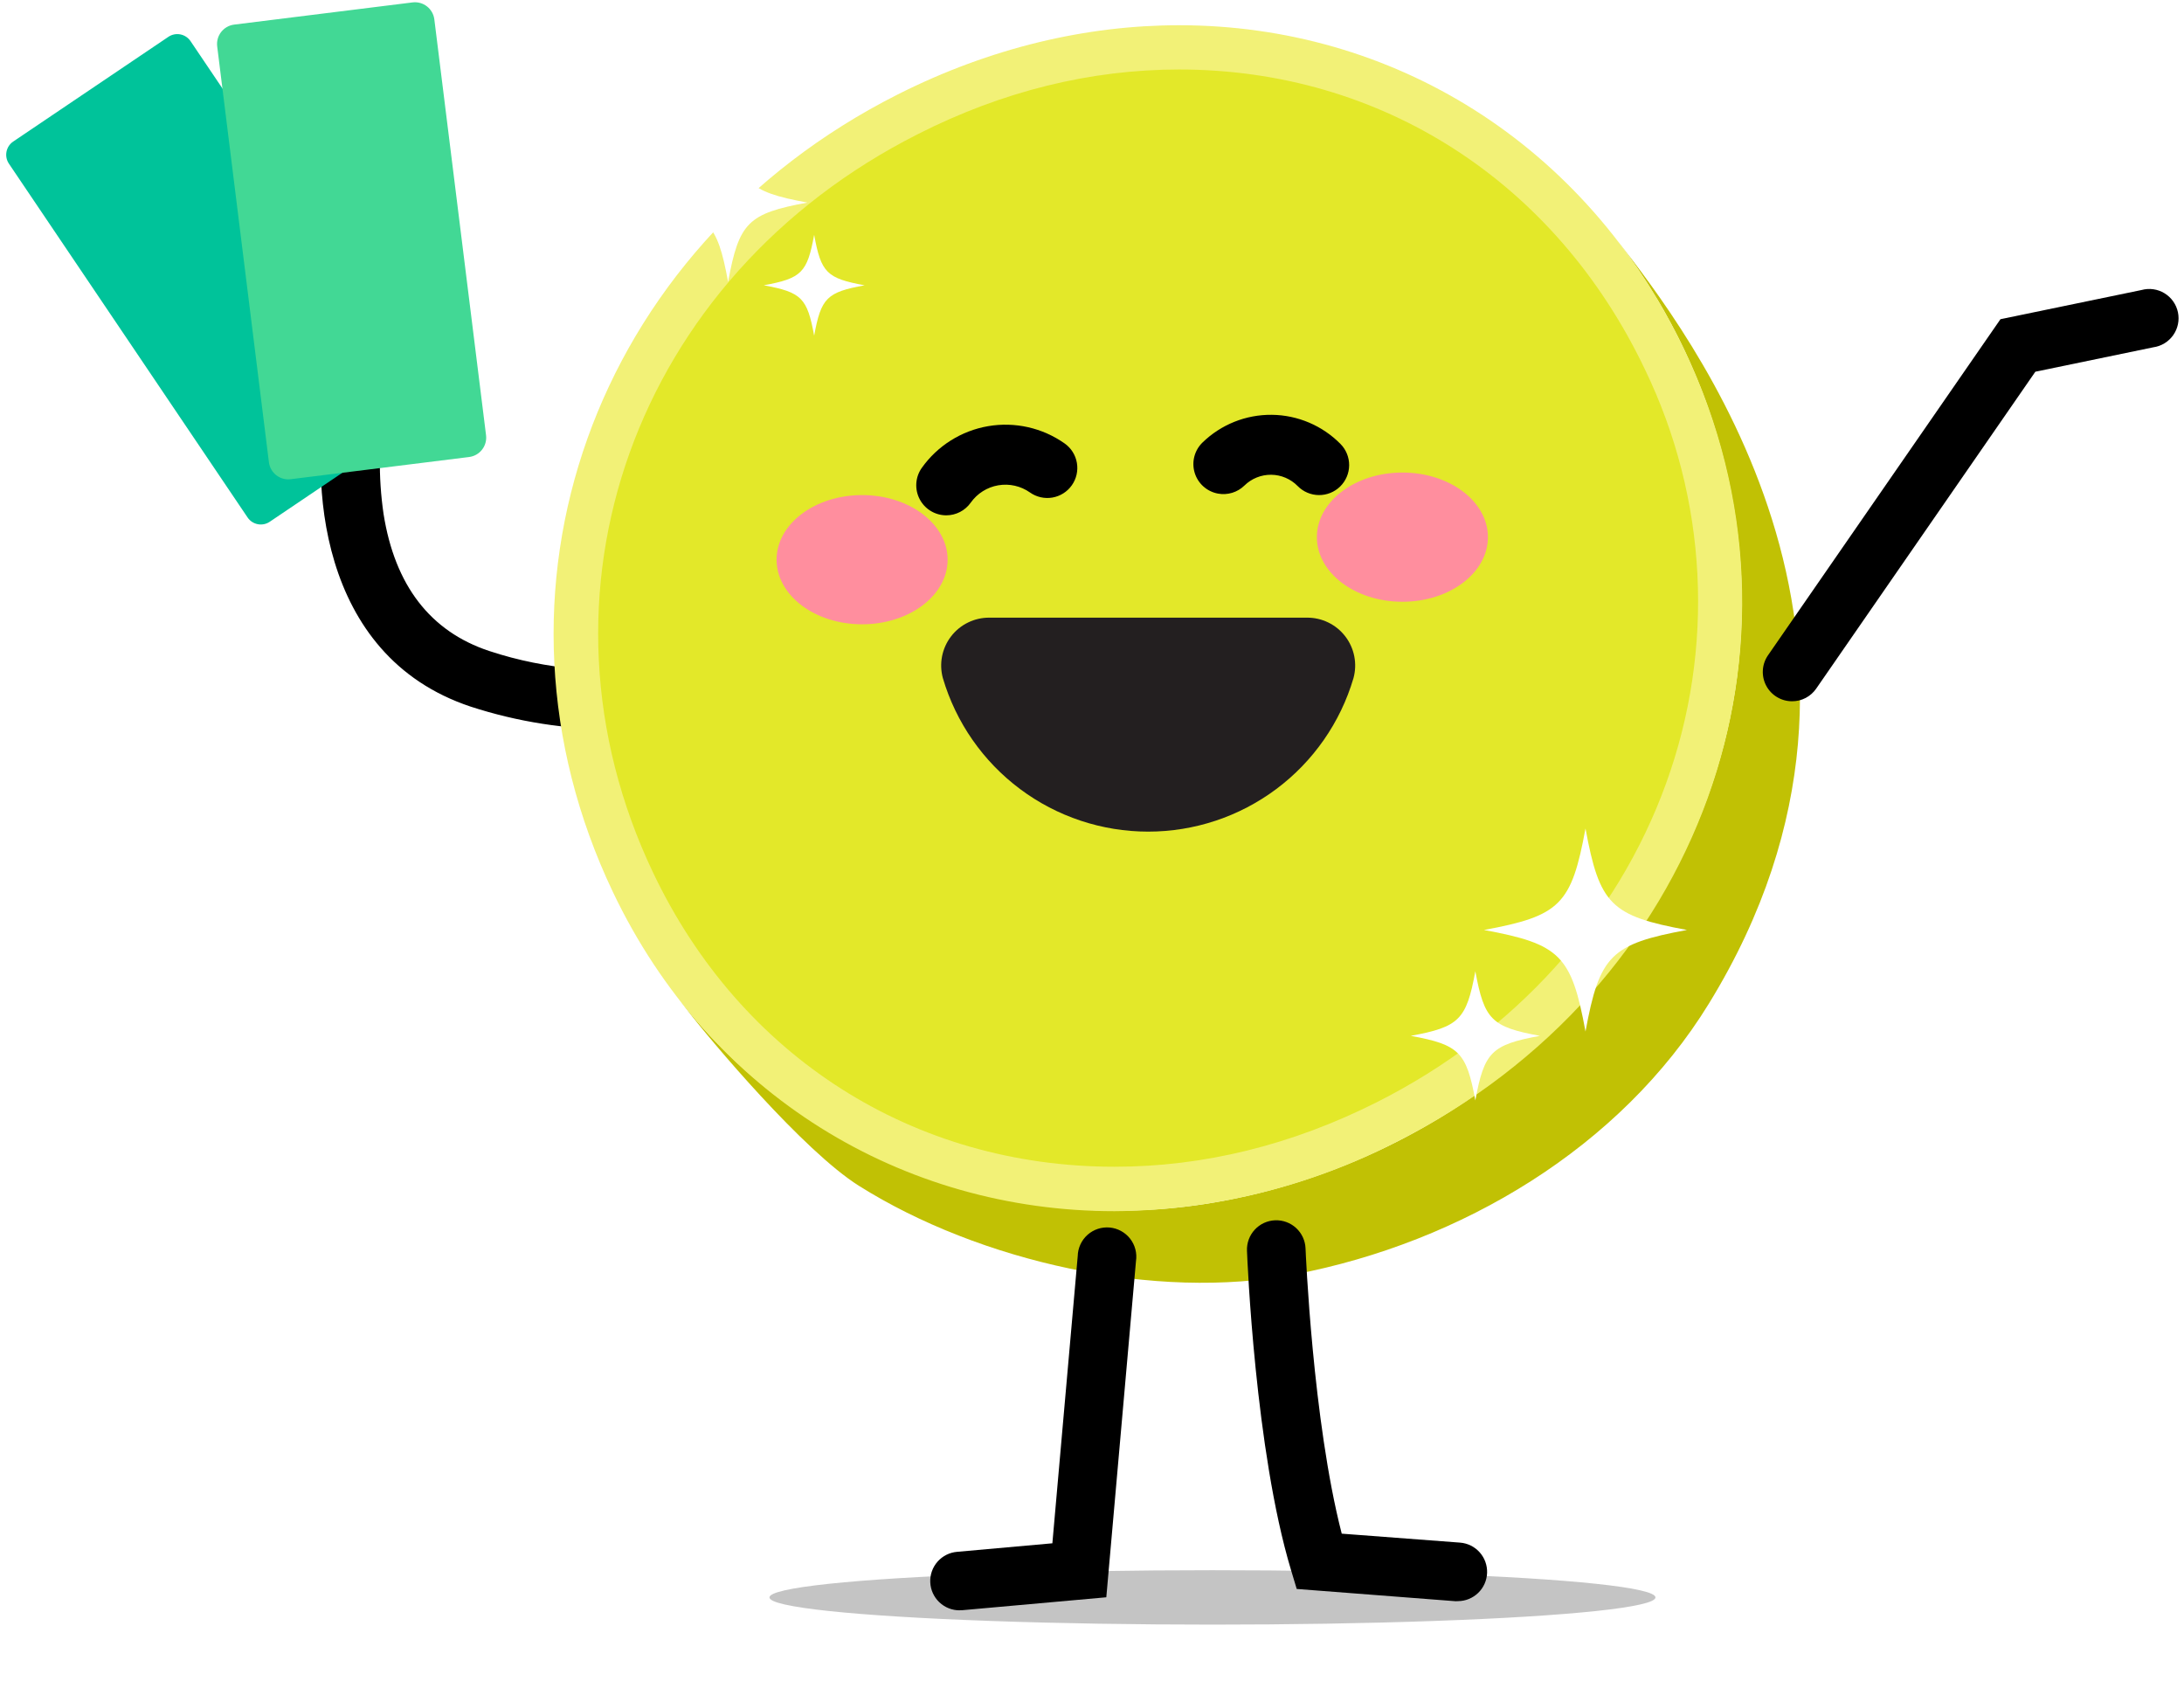
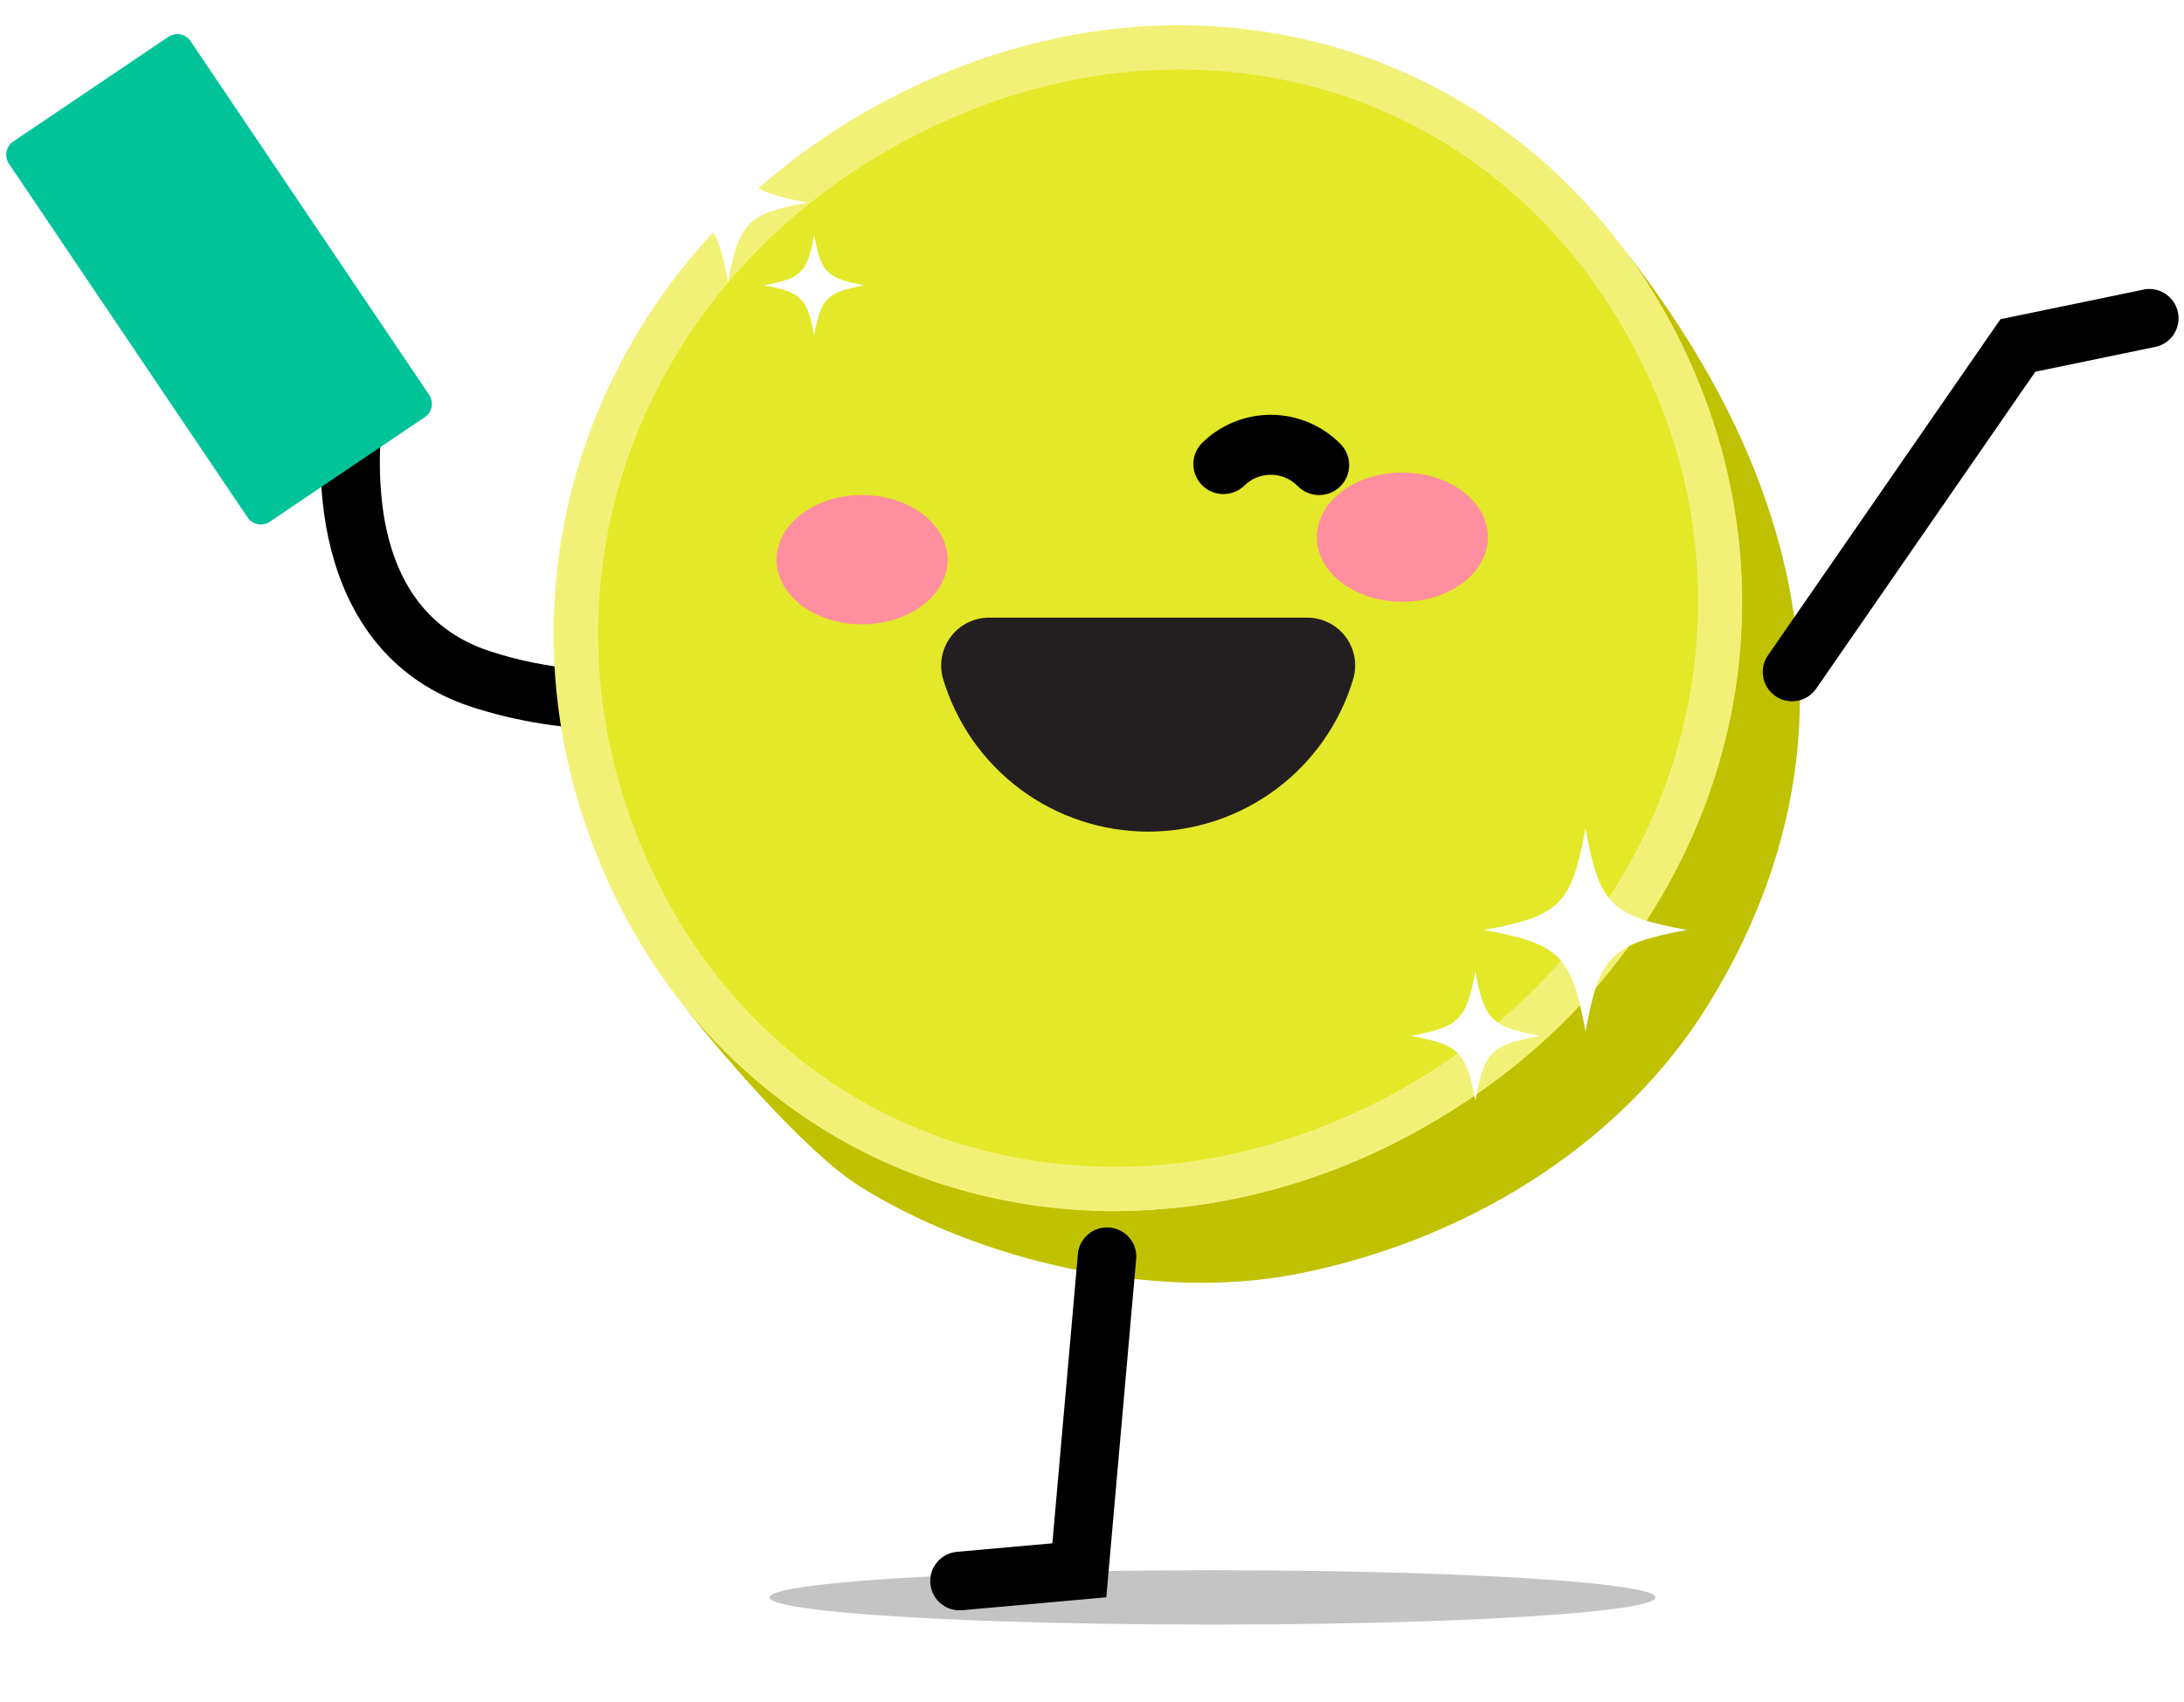
<svg xmlns="http://www.w3.org/2000/svg" width="281" height="219" viewBox="0 0 281 219" fill="none">
  <g filter="url(#filter0_f_119_8295)">
    <ellipse cx="156" cy="205.5" rx="57" ry="3.5" fill="#C4C4C4" />
  </g>
  <path d="M79.2 93.819C72.868 93.848 66.572 92.863 60.552 90.902C40.746 84.319 39.847 61.504 42.141 50.316C42.232 49.822 42.42 49.352 42.695 48.932C42.97 48.513 43.325 48.152 43.741 47.872C44.157 47.591 44.625 47.397 45.117 47.299C45.609 47.202 46.116 47.204 46.607 47.305C47.098 47.405 47.565 47.603 47.979 47.887C48.392 48.17 48.746 48.533 49.017 48.955C49.289 49.377 49.474 49.848 49.561 50.342C49.648 50.836 49.636 51.343 49.525 51.832C48.718 56.547 48.658 61.359 49.346 66.093C50.799 75.315 55.37 81.235 62.933 83.743C78.248 88.832 92.549 84.671 92.688 84.63C93.168 84.468 93.676 84.404 94.182 84.442C94.688 84.48 95.18 84.62 95.631 84.853C96.081 85.087 96.48 85.408 96.803 85.799C97.126 86.19 97.367 86.642 97.511 87.128C97.656 87.614 97.7 88.124 97.643 88.628C97.585 89.132 97.427 89.619 97.177 90.06C96.927 90.501 96.59 90.888 96.187 91.196C95.784 91.504 95.323 91.727 94.832 91.853C89.732 93.202 84.475 93.863 79.2 93.819V93.819Z" fill="black" />
  <path d="M55.22 50.803L24.516 5.294C23.881 4.353 22.604 4.105 21.663 4.74L1.703 18.207C0.763 18.842 0.515 20.119 1.149 21.059L31.854 66.568C32.488 67.509 33.766 67.757 34.706 67.122L54.666 53.655C55.607 53.02 55.855 51.743 55.22 50.803Z" fill="#00C39A" />
-   <path d="M62.536 55.989L55.883 2.494C55.711 1.117 54.456 0.139 53.078 0.31L30.129 3.165C28.752 3.336 27.774 4.591 27.945 5.969L34.599 59.464C34.77 60.841 36.026 61.819 37.403 61.648L60.352 58.793C61.73 58.622 62.708 57.366 62.536 55.989Z" fill="#42D895" />
  <path d="M213.201 38.455C211.673 35.89 209.997 33.417 208.18 31.048V31.048C216.827 42.271 248.461 82.528 219.882 129.092C208.486 147.659 187.994 159.838 166.591 163.943C148.682 167.401 126.011 162.3 110.517 152.552C103.409 148.085 91.495 133.968 88.18 129.628L87.16 128.296C103.3 149.284 130.063 159.101 156.043 154.726C187.423 149.44 214.746 125.582 222.159 94.357C226.678 75.335 223.202 55.16 213.201 38.443C212.959 38.057 213.627 39.17 213.201 38.455Z" fill="#C1C104" />
  <path d="M143.384 152.944C155.305 152.944 167.093 150.062 178.425 144.326C216.325 125.189 231.71 83.064 214.21 46.334C202.197 21.139 178.84 6.1 151.714 6.1C139.845 6.1 128.08 8.982 116.788 14.7C78.9 33.826 63.705 76.302 81.43 113.505C93.201 138.199 116.362 152.944 143.384 152.944Z" fill="#E3E829" />
  <path d="M151.714 3.246V8.941C177.71 8.941 200.133 23.352 211.662 47.562C215.638 55.797 217.927 64.745 218.393 73.878C218.86 83.011 217.494 92.145 214.377 100.743C208.036 118.3 194.813 132.878 177.169 141.784C166.217 147.3 154.884 150.096 143.413 150.096C117.514 150.096 95.316 135.962 84.041 112.288C66.997 76.515 81.644 35.658 118.114 17.247C128.974 11.737 140.295 8.941 151.714 8.941V3.246ZM151.714 3.246C139.799 3.246 127.452 6.128 115.503 12.152C76.225 31.981 60.512 76.239 78.859 114.755C91.328 140.925 116.2 155.814 143.384 155.814C156.022 155.733 168.463 152.676 179.699 146.891C218.994 127.056 234.725 82.793 216.775 45.129C204.013 18.314 178.99 3.246 151.714 3.246Z" fill="#F2F177" />
-   <path d="M187.579 205.98C188.552 205.977 189.486 205.597 190.186 204.921C190.886 204.245 191.298 203.324 191.334 202.351C191.37 201.379 191.029 200.43 190.382 199.703C189.735 198.976 188.832 198.528 187.861 198.452L172.632 197.299C168.88 182.744 167.986 160.851 167.975 160.615C167.957 160.119 167.841 159.632 167.635 159.181C167.428 158.73 167.134 158.325 166.771 157.987C166.407 157.65 165.981 157.388 165.515 157.216C165.05 157.044 164.556 156.965 164.06 156.984C163.565 157.004 163.078 157.121 162.627 157.328C162.177 157.536 161.772 157.831 161.436 158.196C161.1 158.56 160.839 158.987 160.668 159.453C160.497 159.919 160.42 160.414 160.441 160.909C160.481 161.952 161.49 186.623 166.095 201.939L166.839 204.412L187.285 205.991C187.383 205.993 187.481 205.989 187.579 205.98V205.98Z" fill="black" />
  <path d="M123.475 207.145H123.82L142.341 205.484L146.157 162.253C146.237 161.742 146.211 161.221 146.081 160.722C145.951 160.222 145.72 159.754 145.402 159.348C145.084 158.941 144.686 158.604 144.232 158.358C143.778 158.111 143.279 157.961 142.765 157.915C142.25 157.87 141.732 157.93 141.242 158.093C140.752 158.256 140.301 158.518 139.917 158.863C139.532 159.207 139.223 159.627 139.007 160.096C138.791 160.565 138.674 161.074 138.663 161.59L135.401 198.539L123.163 199.634C122.189 199.71 121.282 200.161 120.633 200.893C119.985 201.625 119.647 202.58 119.69 203.557C119.732 204.533 120.153 205.455 120.862 206.128C121.571 206.8 122.514 207.171 123.492 207.162L123.475 207.145Z" fill="black" />
  <path d="M156.711 63.5C156.015 63.373 155.367 63.056 154.838 62.585C154.309 62.114 153.92 61.507 153.713 60.83C153.506 60.153 153.489 59.432 153.664 58.746C153.839 58.06 154.199 57.435 154.705 56.94C157.091 54.615 160.3 53.328 163.632 53.363C166.963 53.398 170.145 54.75 172.482 57.125C173.199 57.856 173.596 58.843 173.586 59.867C173.576 60.891 173.159 61.869 172.428 62.586C171.696 63.303 170.71 63.7 169.685 63.69C168.661 63.68 167.683 63.263 166.966 62.532C166.521 62.076 165.99 61.714 165.405 61.464C164.819 61.214 164.19 61.082 163.553 61.076C162.917 61.069 162.285 61.188 161.695 61.426C161.104 61.664 160.566 62.016 160.112 62.462C159.67 62.895 159.13 63.215 158.538 63.396C157.946 63.576 157.32 63.612 156.711 63.5V63.5Z" fill="black" />
-   <path d="M121.745 66.294C121.038 66.293 120.345 66.097 119.741 65.728C119.137 65.36 118.646 64.833 118.321 64.204C117.996 63.576 117.849 62.871 117.897 62.165C117.945 61.459 118.185 60.78 118.592 60.202C120.616 57.349 123.688 55.416 127.135 54.825C130.581 54.234 134.122 55.033 136.98 57.049C137.394 57.342 137.747 57.713 138.017 58.142C138.287 58.571 138.471 59.05 138.556 59.55C138.642 60.049 138.628 60.561 138.516 61.056C138.404 61.551 138.195 62.018 137.902 62.432C137.61 62.846 137.238 63.199 136.809 63.469C136.38 63.74 135.902 63.923 135.402 64.009C134.902 64.094 134.39 64.081 133.895 63.968C133.4 63.856 132.933 63.648 132.519 63.355C131.334 62.519 129.867 62.187 128.438 62.432C127.009 62.677 125.736 63.48 124.898 64.663C124.542 65.168 124.069 65.579 123.521 65.863C122.972 66.147 122.363 66.295 121.745 66.294V66.294Z" fill="black" />
  <path d="M168.153 79.459C169.105 79.451 170.045 79.664 170.9 80.081C171.756 80.497 172.503 81.106 173.083 81.861C173.664 82.615 174.061 83.493 174.245 84.426C174.429 85.36 174.394 86.323 174.142 87.241C172.46 92.942 168.978 97.945 164.217 101.503C159.456 105.062 153.672 106.985 147.728 106.985C141.784 106.985 135.999 105.062 131.239 101.503C126.478 97.945 122.996 92.942 121.313 87.241C121.062 86.323 121.027 85.36 121.21 84.426C121.394 83.493 121.792 82.615 122.372 81.861C122.952 81.106 123.7 80.497 124.555 80.081C125.41 79.664 126.351 79.451 127.302 79.459H168.153Z" fill="#231F20" />
  <path d="M110.92 80.314C116.997 80.314 121.924 76.592 121.924 72.001C121.924 67.411 116.997 63.69 110.92 63.69C104.843 63.69 99.916 67.411 99.916 72.001C99.916 76.592 104.843 80.314 110.92 80.314Z" fill="#FF8E9E" />
  <path d="M180.437 77.414C186.514 77.414 191.441 73.693 191.441 69.102C191.441 64.511 186.514 60.79 180.437 60.79C174.36 60.79 169.433 64.511 169.433 69.102C169.433 73.693 174.36 77.414 180.437 77.414Z" fill="#FF8E9E" />
  <path d="M230.58 90.216C229.891 90.216 229.215 90.029 228.626 89.672C228.036 89.316 227.556 88.805 227.236 88.195C226.917 87.585 226.77 86.899 226.813 86.212C226.856 85.524 227.086 84.862 227.479 84.296L257.384 41.064L275.524 37.312C276.021 37.174 276.541 37.14 277.052 37.211C277.563 37.283 278.054 37.458 278.494 37.727C278.934 37.996 279.315 38.352 279.612 38.774C279.909 39.196 280.116 39.674 280.221 40.179C280.326 40.684 280.326 41.206 280.221 41.711C280.116 42.216 279.909 42.694 279.612 43.116C279.314 43.538 278.934 43.894 278.494 44.163C278.053 44.431 277.562 44.607 277.051 44.678L261.874 47.82L233.681 88.584C233.335 89.087 232.872 89.499 232.332 89.783C231.792 90.067 231.191 90.216 230.58 90.216V90.216Z" fill="black" />
  <path d="M93.679 15.857C92.273 23.512 91.132 24.654 83.477 26.06C91.132 27.472 92.273 28.614 93.679 36.263C95.091 28.614 96.233 27.472 103.882 26.06C96.233 24.654 95.091 23.512 93.679 15.857Z" fill="white" />
  <path d="M104.752 30.211C103.859 35.082 103.133 35.808 98.268 36.702C103.133 37.595 103.859 38.321 104.752 43.186C105.646 38.321 106.372 37.595 111.243 36.702C106.361 35.808 105.646 35.082 104.752 30.211Z" fill="white" />
  <path d="M203.995 106.581C205.8 116.38 207.258 117.833 217.051 119.637C207.252 121.441 205.8 122.905 203.995 132.699C202.191 122.9 200.727 121.441 190.934 119.637C200.727 117.833 202.191 116.375 203.995 106.581Z" fill="white" />
  <path d="M189.821 124.951C190.974 131.182 191.896 132.11 198.127 133.257C191.896 134.41 190.968 135.333 189.821 141.564C188.668 135.333 187.746 134.405 181.515 133.257C187.746 132.11 188.674 131.182 189.821 124.951Z" fill="white" />
  <defs>
    <filter id="filter0_f_119_8295" x="89" y="192" width="134" height="27" filterUnits="userSpaceOnUse" color-interpolation-filters="sRGB">
      <feFlood flood-opacity="0" result="BackgroundImageFix" />
      <feBlend mode="normal" in="SourceGraphic" in2="BackgroundImageFix" result="shape" />
      <feGaussianBlur stdDeviation="5" result="effect1_foregroundBlur_119_8295" />
    </filter>
  </defs>
</svg>